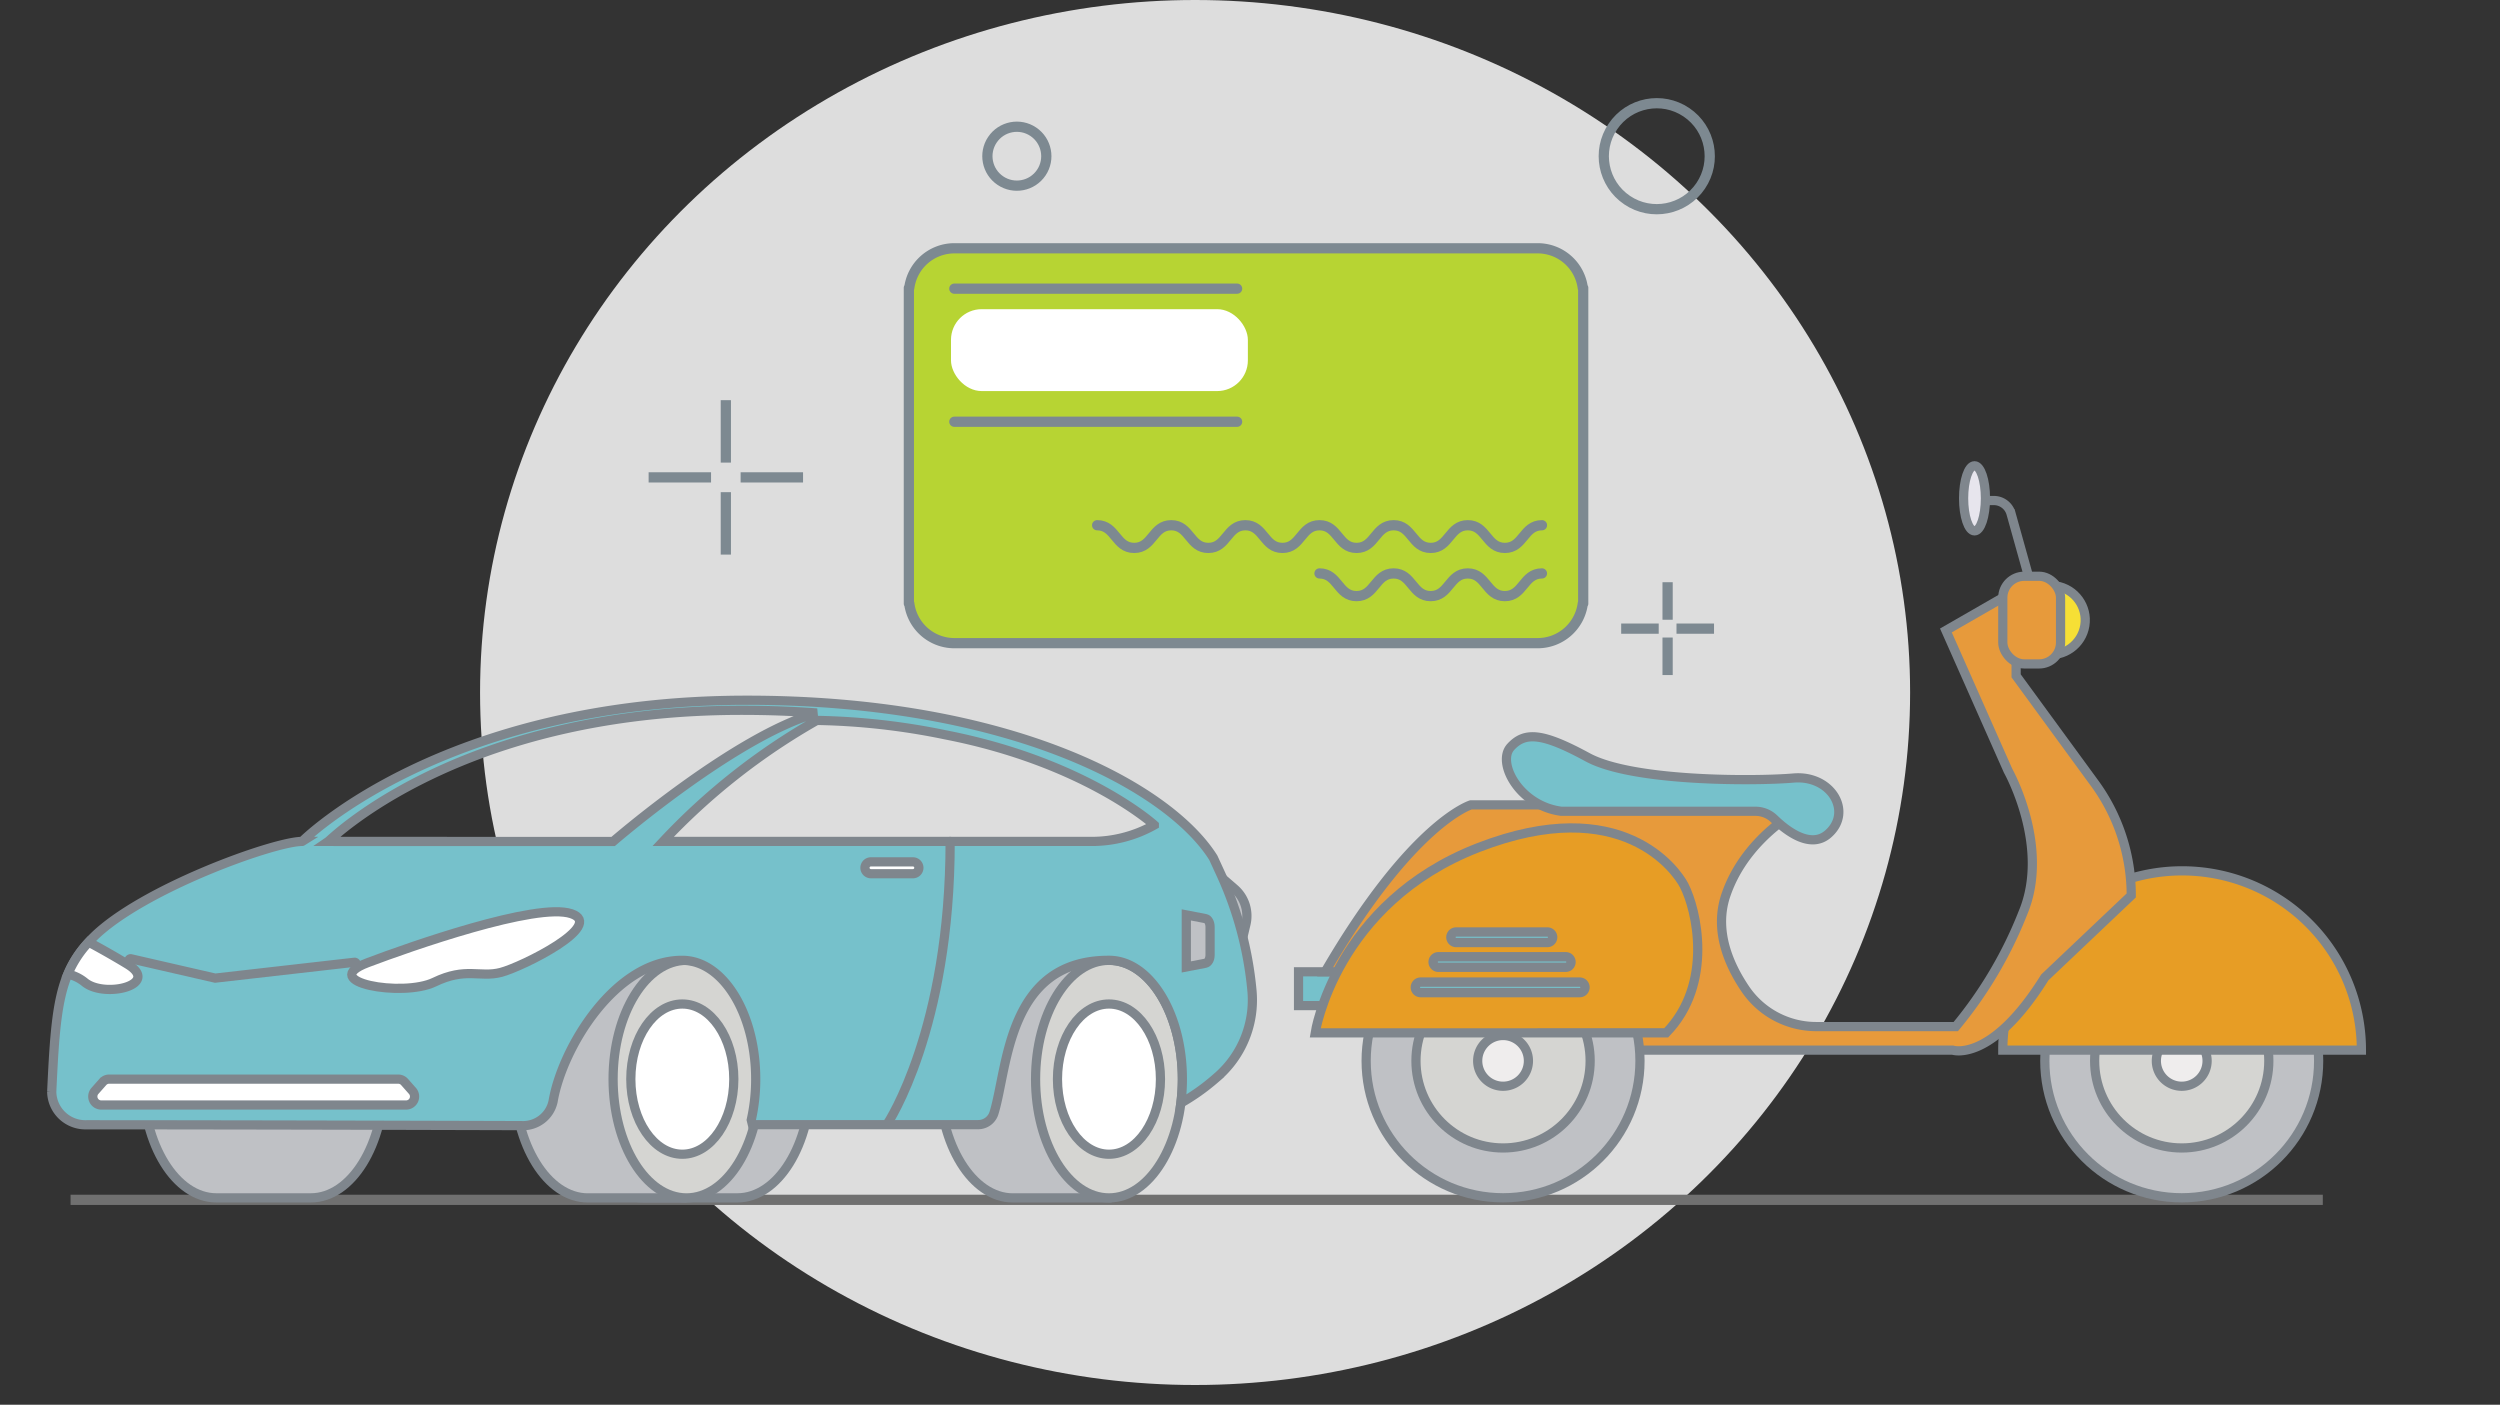
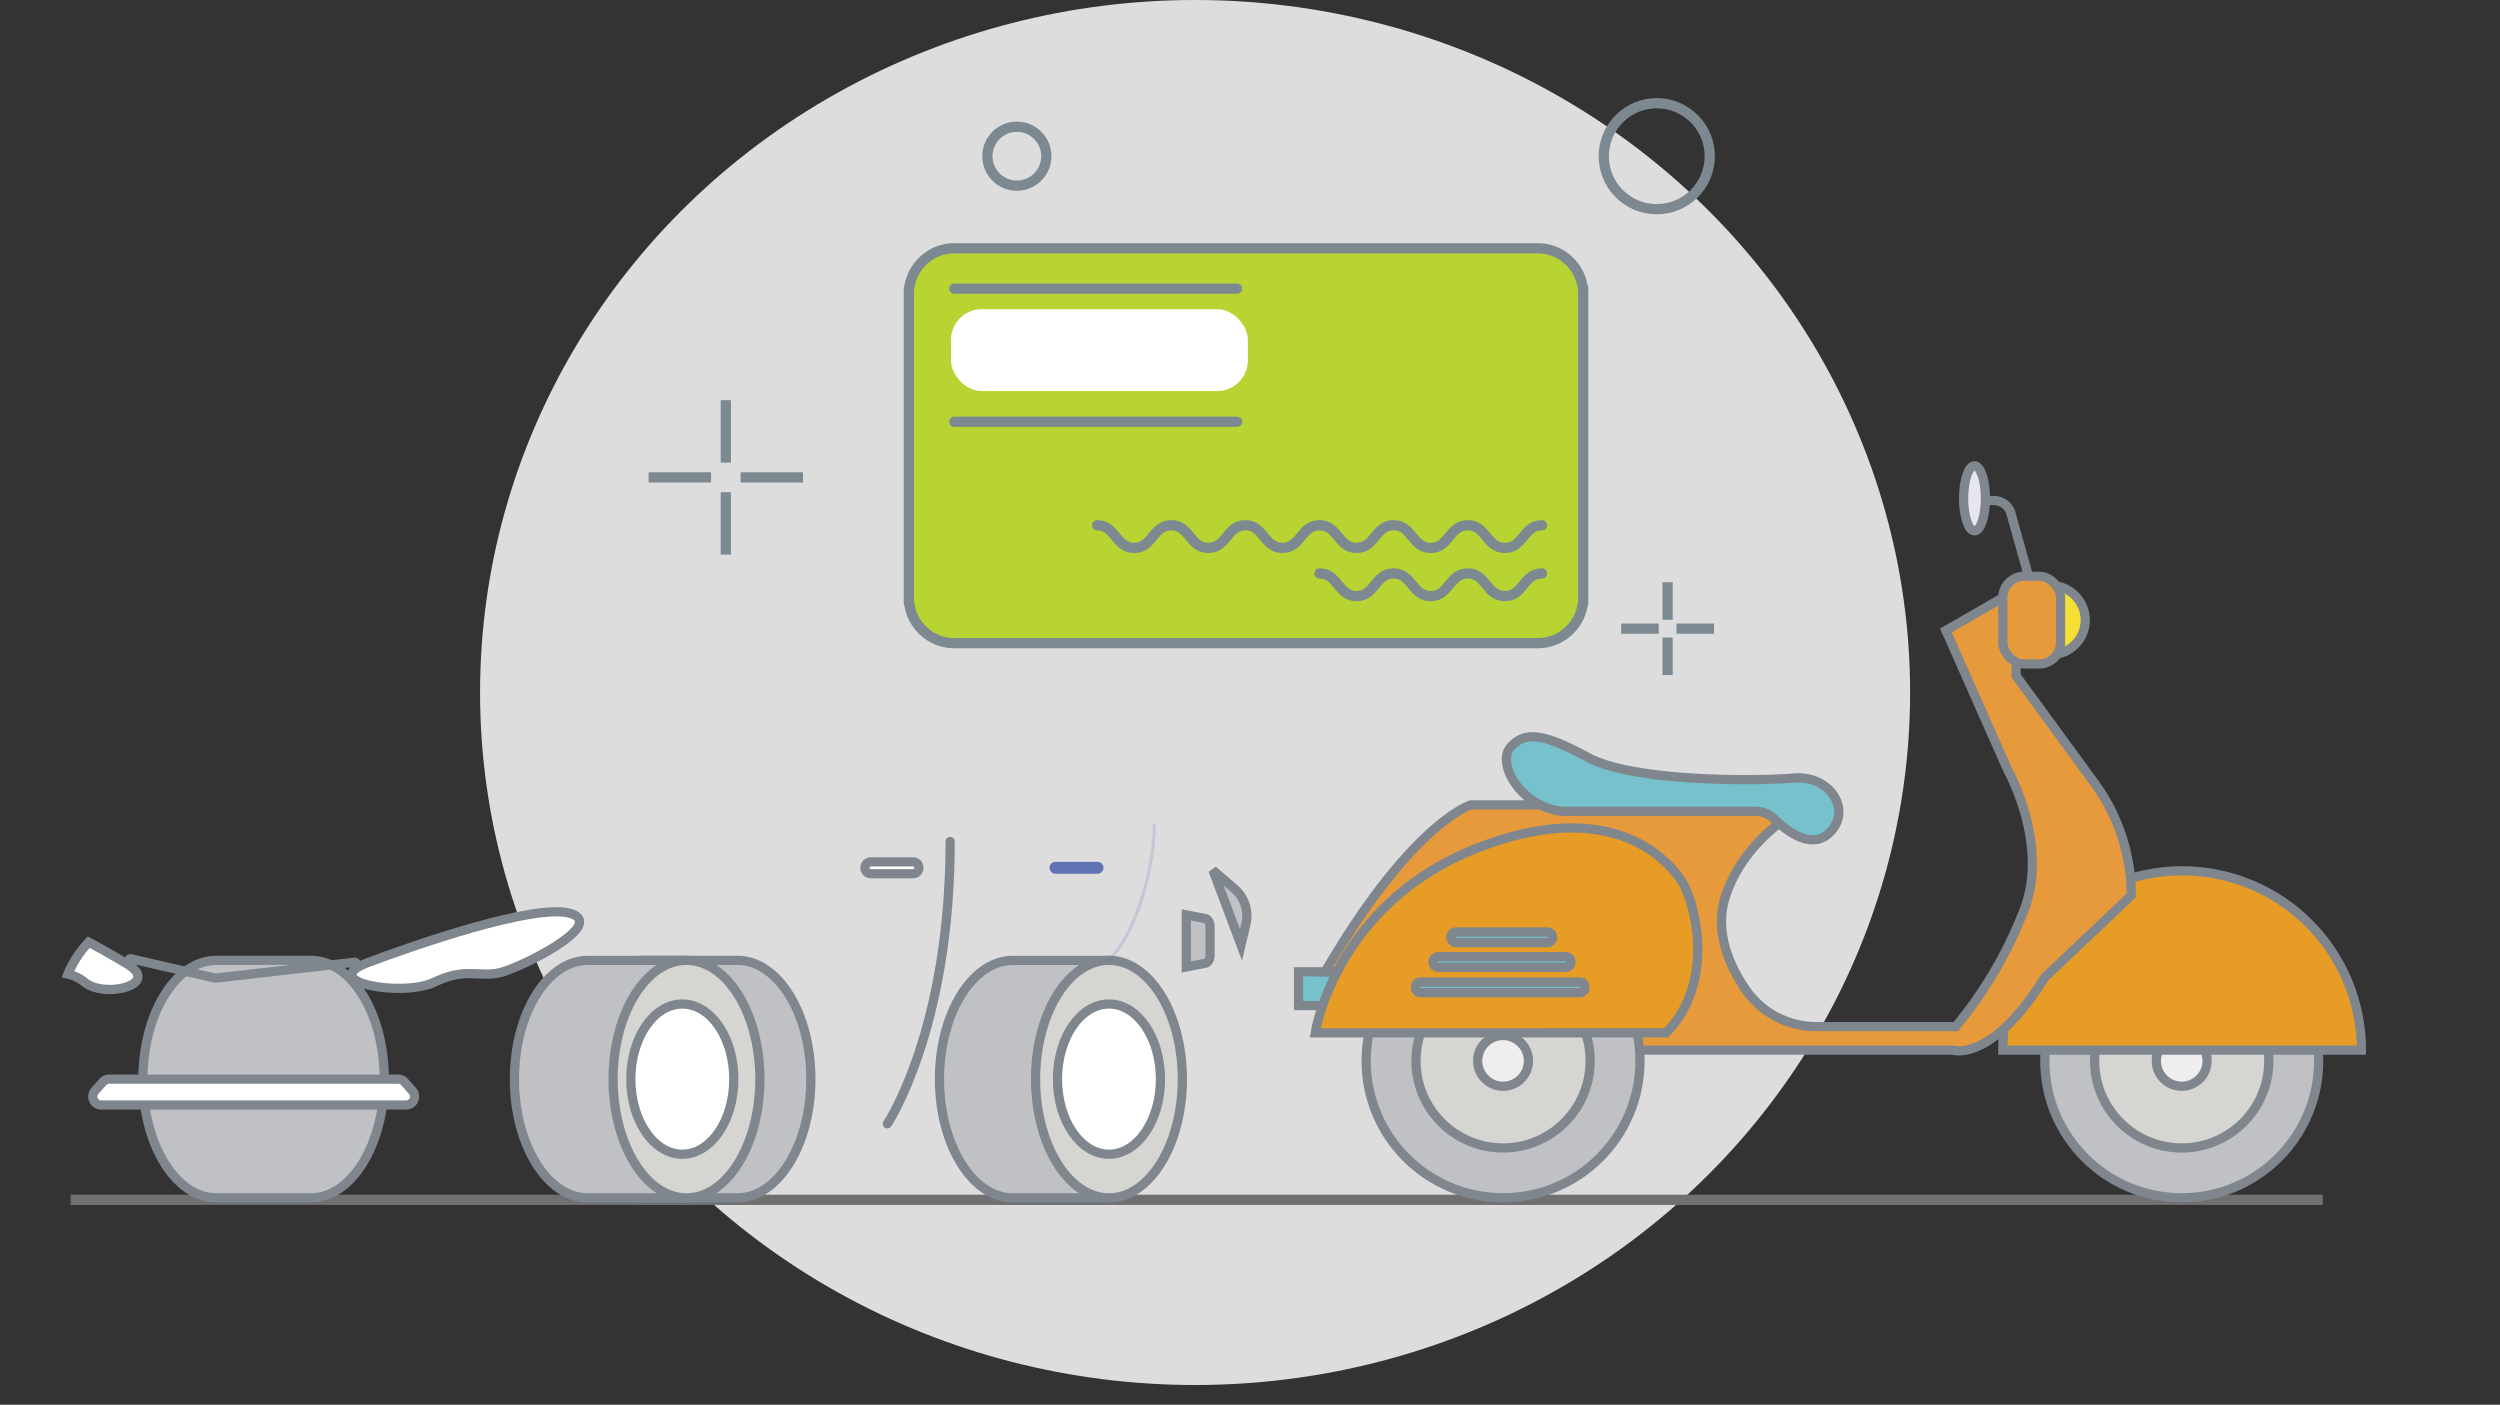
<svg xmlns="http://www.w3.org/2000/svg" width="244.202" height="137.218" viewBox="0 0 244.202 137.218">
  <rect x="0" y="0" width="244.202" height="137.218" fill="#333333" stroke="none" />
  <g id="Grupo_32288" data-name="Grupo 32288" transform="translate(-837.898 -663.92)">
    <g id="Grupo_32268" data-name="Grupo 32268" transform="translate(-150.209 -483.88)">
      <g id="Grupo_17199" data-name="Grupo 17199" transform="translate(1051.465 1191.339)">
        <line id="Línea_205" data-name="Línea 205" y1="3.666" transform="translate(4.535)" fill="none" stroke="#7d8991" stroke-width="1" />
        <line id="Línea_206" data-name="Línea 206" y1="3.666" transform="translate(4.535 5.403)" fill="none" stroke="#7d8991" stroke-width="1" />
        <line id="Línea_207" data-name="Línea 207" x1="3.666" transform="translate(0 4.535)" fill="none" stroke="#7d8991" stroke-width="1" />
        <line id="Línea_208" data-name="Línea 208" x1="3.666" transform="translate(5.403 4.535)" fill="none" stroke="#7d8991" stroke-width="1" />
      </g>
      <ellipse id="Elipse_931" data-name="Elipse 931" cx="69.844" cy="67.644" rx="69.844" ry="67.644" transform="translate(1035 1147.8)" fill="#ddd" />
      <line id="Línea_1252" data-name="Línea 1252" x2="220" transform="translate(995 1265)" fill="none" stroke="#707070" stroke-width="1" />
      <g id="Grupo_31059" data-name="Grupo 31059" transform="translate(657.545 -2693.567)">
        <rect id="Rectángulo_15567" data-name="Rectángulo 15567" width="129.205" height="89.882" transform="translate(330.563 3888.704)" fill="none" />
        <g id="Grupo_30950" data-name="Grupo 30950" transform="translate(335.612 3909.767)">
          <g id="Grupo_30944" data-name="Grupo 30944" transform="translate(86.716 25.407)">
            <path id="Trazado_65870" data-name="Trazado 65870" d="M443.084-427.665c-3.959,0-7.169-5.195-7.169-11.6s3.21-11.6,7.169-11.6h9.2v23.2Z" transform="translate(-435.915 450.87)" fill="#bfc1c5" stroke="#7f868d" stroke-linecap="round" stroke-width="0.9" />
            <ellipse id="Elipse_1360" data-name="Elipse 1360" cx="7.169" cy="11.602" rx="7.169" ry="11.602" transform="translate(9.39)" fill="#d5d5d2" stroke="#7f868d" stroke-linecap="round" stroke-width="0.9" />
            <ellipse id="Elipse_1361" data-name="Elipse 1361" cx="5.03" cy="7.337" rx="5.03" ry="7.337" transform="translate(11.529 4.265)" fill="#fff" stroke="#7f868d" stroke-linecap="round" stroke-width="0.9" />
          </g>
          <g id="Grupo_30947" data-name="Grupo 30947" transform="translate(8.912 25.407)">
            <g id="Grupo_30945" data-name="Grupo 30945" transform="translate(41.675)">
              <path id="Trazado_65871" data-name="Trazado 65871" d="M388-450.87h-9.231c-3.959,0-7.169,5.195-7.169,11.6s3.21,11.6,7.169,11.6h9.2v0l.034,0c3.959,0,7.169-5.195,7.169-11.6S391.963-450.87,388-450.87Z" transform="translate(-371.603 450.87)" fill="#5f73b3" />
              <path id="Trazado_65872" data-name="Trazado 65872" d="M388-450.87h-9.231c-3.959,0-7.169,5.195-7.169,11.6s3.21,11.6,7.169,11.6h9.2v0l.034,0c3.959,0,7.169-5.195,7.169-11.6S391.963-450.87,388-450.87Z" transform="translate(-371.603 450.87)" fill="#bfc1c5" stroke="#7f868d" stroke-linecap="round" stroke-width="0.9" />
            </g>
            <g id="Grupo_30946" data-name="Grupo 30946">
              <path id="Trazado_65873" data-name="Trazado 65873" d="M313.817-450.87h-9.232c-3.959,0-7.169,5.195-7.169,11.6s3.21,11.6,7.169,11.6h9.2v0l.034,0c3.959,0,7.169-5.195,7.169-11.6S317.776-450.87,313.817-450.87Z" transform="translate(-297.416 450.87)" fill="#5f73b3" />
              <path id="Trazado_65874" data-name="Trazado 65874" d="M313.817-450.87h-9.232c-3.959,0-7.169,5.195-7.169,11.6s3.21,11.6,7.169,11.6h9.2v0l.034,0c3.959,0,7.169-5.195,7.169-11.6S317.776-450.87,313.817-450.87Z" transform="translate(-297.416 450.87)" fill="#bfc1c5" stroke="#7f868d" stroke-linecap="round" stroke-width="0.9" />
            </g>
          </g>
          <path id="Trazado_65875" data-name="Trazado 65875" d="M483.465-466.552l2.1,1.808a3.508,3.508,0,0,1,1.126,3.472l-.48,2.021Z" transform="translate(-370.038 483.149)" fill="#bfc1c5" stroke="#7f868d" stroke-linecap="round" stroke-width="0.9" />
          <g id="Grupo_30948" data-name="Grupo 30948" transform="translate(45.198 25.407)">
            <path id="Trazado_65876" data-name="Trazado 65876" d="M369.178-427.665c-3.959,0-7.169-5.195-7.169-11.6s3.209-11.6,7.169-11.6h9.2v23.2Z" transform="translate(-362.009 450.87)" fill="#bfc1c5" stroke="#7f868d" stroke-linecap="round" stroke-width="0.9" />
            <ellipse id="Elipse_1362" data-name="Elipse 1362" cx="7.169" cy="11.602" rx="7.169" ry="11.602" transform="translate(9.64)" fill="#d5d5d2" stroke="#7f868d" stroke-linecap="round" stroke-width="0.9" />
            <ellipse id="Elipse_1363" data-name="Elipse 1363" cx="5.03" cy="7.337" rx="5.03" ry="7.337" transform="translate(11.371 4.265)" fill="#fff" stroke="#7f868d" stroke-linecap="round" stroke-width="0.9" />
          </g>
          <path id="Trazado_65877" data-name="Trazado 65877" d="M465.208-461.148a.157.157,0,0,1-.113-.047.158.158,0,0,1,0-.224c2.882-2.827,4.418-9.428,4.418-13.107a.158.158,0,0,1,.158-.158.158.158,0,0,1,.158.158c0,3.734-1.568,10.445-4.512,13.332A.159.159,0,0,1,465.208-461.148Z" transform="translate(-361.967 486.713)" fill="#5f73b3" opacity="0.2" />
          <path id="Trazado_65878" data-name="Trazado 65878" d="M455.639-466.837h4.108a.581.581,0,0,0,.579-.579h0a.581.581,0,0,0-.579-.579h-4.108a.581.581,0,0,0-.58.579h0A.581.581,0,0,0,455.639-466.837Z" transform="translate(-357.589 483.782)" fill="#5f73b3" />
          <g id="Grupo_30949" data-name="Grupo 30949" transform="translate(0 0)">
-             <path id="Trazado_65879" data-name="Trazado 65879" d="M398.794-467.724a35.012,35.012,0,0,0-3.063-11.436l-.716-1.556h0c-4.318-6.864-19.767-15.382-45.56-15.382-29.8,0-43.439,13.793-43.436,13.791-2.77,0-15.719,4.678-20.435,9.394-3.3,3.3-3.642,6.62-4.03,15.074a3.283,3.283,0,0,0,3.414,3.21c16.023.007,35.416.062,42.476.084a3,3,0,0,0,3.085-2.377c.877-5.183,6.047-13.769,12.587-13.769h.034c3.959,0,7.169,5.195,7.169,11.6a18.121,18.121,0,0,1-.435,3.988l.113.462h22.038a1.616,1.616,0,0,0,1.561-1.143c1.357-4.414,1.3-14.91,11.2-14.91l0,0,.031,0c3.959,0,7.169,5.195,7.169,11.6a18.656,18.656,0,0,1-.147,2.345,20.783,20.783,0,0,0,3.363-2.383l.209-.181A9.947,9.947,0,0,0,398.794-467.724Zm-90.232-14.582,0,0c.285-.194,12.839-12.809,40.351-12.809q3.858,0,7.383.264c-7.933,2.2-19.9,12.548-19.9,12.548Zm74.586,0h-41.87a63.634,63.634,0,0,1,15.01-11.821,67.363,67.363,0,0,1,12.553,1.408c13.64,2.654,20.415,8.809,20.415,8.809A12.433,12.433,0,0,1,383.147-482.306Z" transform="translate(-281.551 496.097)" fill="#76c1cb" stroke="#7f868d" stroke-linecap="round" stroke-width="0.9" />
-           </g>
+             </g>
          <path id="Trazado_65880" data-name="Trazado 65880" d="M319.3-427.687H289.528a.83.83,0,0,1-.622-1.381l.769-.869a.83.83,0,0,1,.622-.28h28.23a.831.831,0,0,1,.622.28l.769.869A.83.83,0,0,1,319.3-427.687Z" transform="translate(-284.682 467.226)" fill="#fff" stroke="#7f868d" stroke-linecap="round" stroke-width="0.9" />
          <path id="Trazado_65881" data-name="Trazado 65881" d="M480.717-454.049l-1.875.362v-5.083l1.875.362c.254.049.445.392.445.8v2.762C481.161-454.44,480.971-454.1,480.717-454.049Z" transform="translate(-368.012 479.738)" fill="#bfc1c5" stroke="#7f868d" stroke-linecap="round" stroke-width="0.9" />
          <path id="Trazado_65882" data-name="Trazado 65882" d="M335.266-454.336c4.112-1.557,16.521-5.93,19.907-4.792s-4.811,5.195-6.874,5.734-3.42-.54-6.51.954S330.288-452.451,335.266-454.336Z" transform="translate(-304.416 479.978)" fill="#fff" stroke="#7f868d" stroke-linecap="round" stroke-width="0.9" />
          <path id="Trazado_65883" data-name="Trazado 65883" d="M295.117-450.839a.158.158,0,0,1-.119-.189.158.158,0,0,1,.189-.118l8.225,1.89,13.6-1.549a.16.16,0,0,1,.175.139.159.159,0,0,1-.139.175" transform="translate(-287.443 476.4)" fill="none" stroke="#7f868d" stroke-linecap="round" stroke-width="0.9" />
          <path id="Trazado_65884" data-name="Trazado 65884" d="M290.2-451.868c-.847-.515-2.234-1.33-3.8-2.167a10.41,10.41,0,0,0-2.032,3.119,4.042,4.042,0,0,1,1.69.837C288.06-448.537,293.423-449.9,290.2-451.868Z" transform="translate(-282.785 477.664)" fill="#fff" stroke="#7f868d" stroke-linecap="round" stroke-width="0.9" />
          <path id="Trazado_65885" data-name="Trazado 65885" d="M426.858-443.967c.061-.09,6.134-9.235,6.134-27.579" transform="translate(-345.23 485.338)" fill="none" stroke="#7f868d" stroke-linecap="round" stroke-width="0.9" />
          <path id="Trazado_65886" data-name="Trazado 65886" d="M423.545-466.837h4.108a.581.581,0,0,0,.579-.579h0a.581.581,0,0,0-.579-.579h-4.108a.581.581,0,0,0-.579.579h0A.581.581,0,0,0,423.545-466.837Z" transform="translate(-343.525 483.782)" fill="#fff" stroke="#7f868d" stroke-linecap="round" stroke-width="0.9" />
        </g>
      </g>
      <g id="Grupo_32266" data-name="Grupo 32266" transform="translate(-104.66 7.476)">
        <path id="Trazado_36830" data-name="Trazado 36830" d="M409.81-1433.874a4.445,4.445,0,0,0-4.392-3.87H348.412a4.445,4.445,0,0,0-4.392,3.87h-.04v30.832h.04a4.444,4.444,0,0,0,4.392,3.87h57.006a4.445,4.445,0,0,0,4.392-3.87h.04v-30.832Z" transform="translate(837.566 2602.321)" fill="#b7d433" stroke="#7d8991" stroke-linecap="round" stroke-linejoin="round" stroke-width="1" />
        <path id="Trazado_36835" data-name="Trazado 36835" d="M411.75-1352.8c1.81,0,1.81,2.216,3.62,2.216s1.81-2.216,3.62-2.216,1.811,2.216,3.621,2.216,1.81-2.216,3.62-2.216,1.81,2.216,3.621,2.216,1.81-2.216,3.621-2.216,1.81,2.216,3.62,2.216,1.81-2.216,3.621-2.216,1.811,2.216,3.622,2.216,1.81-2.216,3.621-2.216,1.812,2.216,3.623,2.216,1.812-2.216,3.623-2.216" transform="translate(788.186 2544.429)" fill="none" stroke="#7d8991" stroke-linecap="round" stroke-linejoin="round" stroke-width="1" />
        <path id="Trazado_36836" data-name="Trazado 36836" d="M491.8-1335.443c1.81,0,1.81,2.216,3.62,2.216s1.81-2.216,3.621-2.216,1.811,2.216,3.622,2.216,1.81-2.216,3.621-2.216,1.812,2.216,3.623,2.216,1.811-2.216,3.623-2.216" transform="translate(729.855 2531.78)" fill="none" stroke="#7d8991" stroke-linecap="round" stroke-linejoin="round" stroke-width="1" />
        <line id="Línea_850" data-name="Línea 850" x2="27.623" transform="translate(1185.986 1168.52)" fill="#77c3cd" stroke="#7d8991" stroke-linecap="round" stroke-linejoin="round" stroke-width="1" />
        <line id="Línea_1809" data-name="Línea 1809" x2="27.623" transform="translate(1185.986 1181.52)" fill="#77c3cd" stroke="#7d8991" stroke-linecap="round" stroke-linejoin="round" stroke-width="1" />
      </g>
      <g id="Grupo_31060" data-name="Grupo 31060" transform="translate(494.445 -2703.546)">
        <rect id="Rectángulo_15569" data-name="Rectángulo 15569" width="132.794" height="92.379" transform="translate(605.07 3888.704)" fill="none" />
        <g id="Grupo_30966" data-name="Grupo 30966" transform="translate(620.503 3896.843)">
          <g id="Grupo_30965" data-name="Grupo 30965" transform="translate(0 0)">
            <g id="Grupo_30964" data-name="Grupo 30964">
              <g id="Grupo_30954" data-name="Grupo 30954" transform="translate(64.965)">
                <g id="Grupo_30952" data-name="Grupo 30952">
                  <g id="Grupo_30951" data-name="Grupo 30951">
                    <path id="Trazado_65887" data-name="Trazado 65887" d="M694.581-503.541l-2.457-8.8a1.746,1.746,0,0,0-1.682-1.277h-1.353" transform="translate(-687.49 517.013)" fill="none" stroke="#7f868d" stroke-linecap="round" stroke-width="0.9" />
                    <ellipse id="Elipse_1364" data-name="Elipse 1364" cx="1.067" cy="3.18" rx="1.067" ry="3.18" fill="#e7e5ed" stroke="#7f868d" stroke-linecap="round" stroke-width="0.9" />
                  </g>
                </g>
                <g id="Grupo_30953" data-name="Grupo 30953" transform="translate(4.634 11.202)">
                  <circle id="Elipse_1365" data-name="Elipse 1365" cx="3.377" cy="3.377" r="3.377" transform="translate(0 6.667) rotate(-80.819)" fill="#f6df35" stroke="#7f868d" stroke-linecap="round" stroke-width="0.9" />
                </g>
              </g>
              <g id="Grupo_30963" data-name="Grupo 30963" transform="translate(0 12.141)">
                <rect id="Rectángulo_15571" data-name="Rectángulo 15571" width="4.819" height="3.304" transform="translate(0 37.287)" fill="#76c1cb" stroke="#7f868d" stroke-linecap="round" stroke-width="0.9" />
                <g id="Grupo_30957" data-name="Grupo 30957" transform="translate(68.794 27.427)">
                  <g id="Grupo_30955" data-name="Grupo 30955" transform="translate(4.104 5.188)">
                    <circle id="Elipse_1366" data-name="Elipse 1366" cx="13.374" cy="13.374" r="13.374" fill="#bfc1c5" stroke="#7f868d" stroke-linecap="round" stroke-width="0.9" />
                    <circle id="Elipse_1367" data-name="Elipse 1367" cx="8.507" cy="8.507" r="8.507" transform="translate(4.867 4.867)" fill="#d5d5d2" stroke="#7f868d" stroke-linecap="round" stroke-width="0.9" />
                    <path id="Trazado_65888" data-name="Trazado 65888" d="M718.932-420.629a2.478,2.478,0,0,0,2.478,2.478,2.478,2.478,0,0,0,2.478-2.478,2.478,2.478,0,0,0-2.478-2.478A2.478,2.478,0,0,0,718.932-420.629Z" transform="translate(-708.036 434.003)" fill="#efeded" stroke="#7f868d" stroke-linecap="round" stroke-width="0.9" />
                  </g>
                  <g id="Grupo_30956" data-name="Grupo 30956">
                    <path id="Trazado_65889" data-name="Trazado 65889" d="M710.466-450.964a17.515,17.515,0,0,1,17.515,17.514H692.952A17.515,17.515,0,0,1,710.466-450.964Z" transform="translate(-692.952 450.964)" fill="#e79d25" stroke="#7f868d" stroke-linecap="round" stroke-width="0.9" />
                  </g>
                </g>
                <g id="Grupo_30958" data-name="Grupo 30958" transform="translate(2.601)">
                  <path id="Trazado_65890" data-name="Trazado 65890" d="M645.8-498.467l-6.859,3.945,6.073,13.7s4.163,7.4,1.458,13.872a40.847,40.847,0,0,1-6.565,11.122h-13.64a8.371,8.371,0,0,1-6.936-3.693c-1.625-2.406-3.034-5.721-1.891-9.118,2.041-6.066,8.025-8.848,8.025-8.848H592.551s-5.746,1.7-14.245,16.306H582.1l24.646,7.654H639.6s3.786,1.278,9-7.1l8.446-8.01h0a18.572,18.572,0,0,0-3.58-10.962L645.8-490.09Z" transform="translate(-578.306 498.467)" fill="#e79a3b" stroke="#7f868d" stroke-linecap="round" stroke-width="0.9" />
                  <path id="Trazado_65891" data-name="Trazado 65891" d="M633.292-466.368a2.631,2.631,0,0,1,1.839.743c1.167,1.135,3.555,3.012,5.3,1.446,2.4-2.149.253-5.752-3.413-5.436s-15.677.379-20.1-2.023-6.132-2.529-7.523-1.012.822,5.736,4.931,6.281Z" transform="translate(-591.27 487.976)" fill="#76c1cb" stroke="#7f868d" stroke-linecap="round" stroke-width="0.9" />
                </g>
                <g id="Grupo_30962" data-name="Grupo 30962" transform="translate(1.628 23.236)">
                  <g id="Grupo_30959" data-name="Grupo 30959" transform="translate(4.977 9.379)">
                    <circle id="Elipse_1368" data-name="Elipse 1368" cx="13.374" cy="13.374" r="13.374" fill="#bfc1c5" stroke="#7f868d" stroke-linecap="round" stroke-width="0.9" />
                    <circle id="Elipse_1369" data-name="Elipse 1369" cx="8.507" cy="8.507" r="8.507" transform="translate(4.867 4.867)" fill="#d5d5d2" stroke="#7f868d" stroke-linecap="round" stroke-width="0.9" />
                    <path id="Trazado_65892" data-name="Trazado 65892" d="M604.112-420.629a2.478,2.478,0,0,0,2.478,2.478,2.478,2.478,0,0,0,2.478-2.478,2.478,2.478,0,0,0-2.478-2.478A2.478,2.478,0,0,0,604.112-420.629Z" transform="translate(-593.216 434.003)" fill="#efeded" stroke="#7f868d" stroke-linecap="round" stroke-width="0.9" />
                  </g>
                  <g id="Grupo_30961" data-name="Grupo 30961">
                    <path id="Trazado_65893" data-name="Trazado 65893" d="M576.62-438.207s1.953-12.673,15.953-18.1,19.327,2.245,20.077,3.69c1.24,2.392,2.911,9.61-1.746,14.409Z" transform="translate(-576.62 458.222)" fill="#e79d25" stroke="#7f868d" stroke-linecap="round" stroke-width="0.9" />
                    <g id="Grupo_30960" data-name="Grupo 30960" transform="translate(9.785 10.164)">
                      <path id="Trazado_65894" data-name="Trazado 65894" d="M594.082-431.114h15.54a.514.514,0,0,0,.514-.514h0a.513.513,0,0,0-.514-.514h-15.54a.514.514,0,0,0-.514.514h0A.514.514,0,0,0,594.082-431.114Z" transform="translate(-593.568 437.036)" fill="#76c1cb" stroke="#7f868d" stroke-linecap="round" stroke-width="0.915" />
                      <path id="Trazado_65895" data-name="Trazado 65895" d="M597.087-435.4h12.439a.513.513,0,0,0,.514-.514h0a.513.513,0,0,0-.514-.514H597.087a.514.514,0,0,0-.514.514h0A.514.514,0,0,0,597.087-435.4Z" transform="translate(-594.838 438.846)" fill="#76c1cb" stroke="#7f868d" stroke-linecap="round" stroke-width="0.915" />
                      <path id="Trazado_65896" data-name="Trazado 65896" d="M600.1-439.591h8.909a.514.514,0,0,0,.514-.514h0a.514.514,0,0,0-.514-.514H600.1a.514.514,0,0,0-.514.514h0A.514.514,0,0,0,600.1-439.591Z" transform="translate(-596.114 440.619)" fill="#76c1cb" stroke="#7f868d" stroke-linecap="round" stroke-width="0.915" />
                    </g>
                  </g>
                </g>
              </g>
            </g>
          </g>
        </g>
        <rect id="Rectángulo_15572" data-name="Rectángulo 15572" width="5.642" height="8.563" rx="2.093" transform="translate(689.297 3907.635)" fill="#e79a3b" stroke="#7f868d" stroke-linecap="round" stroke-width="0.9" />
      </g>
      <rect id="Rectángulo_15932" data-name="Rectángulo 15932" width="29" height="8" rx="3" transform="translate(1081 1178)" fill="#fff" />
      <g id="Grupo_17200" data-name="Grupo 17200" transform="translate(1051.465 1186.889)">
        <line id="Línea_209" data-name="Línea 209" y1="6.098" transform="translate(7.542)" fill="none" stroke="#7d8991" stroke-width="1" />
        <line id="Línea_210" data-name="Línea 210" y1="6.098" transform="translate(7.542 8.986)" fill="none" stroke="#7d8991" stroke-width="1" />
        <line id="Línea_211" data-name="Línea 211" x1="6.098" transform="translate(0 7.542)" fill="none" stroke="#7d8991" stroke-width="1" />
        <line id="Línea_212" data-name="Línea 212" x1="6.098" transform="translate(8.986 7.542)" fill="none" stroke="#7d8991" stroke-width="1" />
      </g>
      <circle id="Elipse_636" data-name="Elipse 636" cx="5.176" cy="5.176" r="5.176" transform="translate(1142.756 1164.455) rotate(-56)" fill="none" stroke="#7d8991" stroke-width="1" />
      <g id="Grupo_32267" data-name="Grupo 32267" transform="translate(1146.465 1204.671)">
        <line id="Línea_209-2" data-name="Línea 209" y1="3.666" transform="translate(4.535)" fill="none" stroke="#7d8991" stroke-width="1" />
        <line id="Línea_210-2" data-name="Línea 210" y1="3.666" transform="translate(4.535 5.403)" fill="none" stroke="#7d8991" stroke-width="1" />
        <line id="Línea_211-2" data-name="Línea 211" x1="3.666" transform="translate(0 4.535)" fill="none" stroke="#7d8991" stroke-width="1" />
        <line id="Línea_212-2" data-name="Línea 212" x1="3.666" transform="translate(5.403 4.535)" fill="none" stroke="#7d8991" stroke-width="1" />
      </g>
      <circle id="Elipse_1410" data-name="Elipse 1410" cx="2.878" cy="2.878" r="2.878" transform="translate(1083.439 1163.834) rotate(-56)" fill="none" stroke="#7d8991" stroke-width="1" />
    </g>
  </g>
</svg>